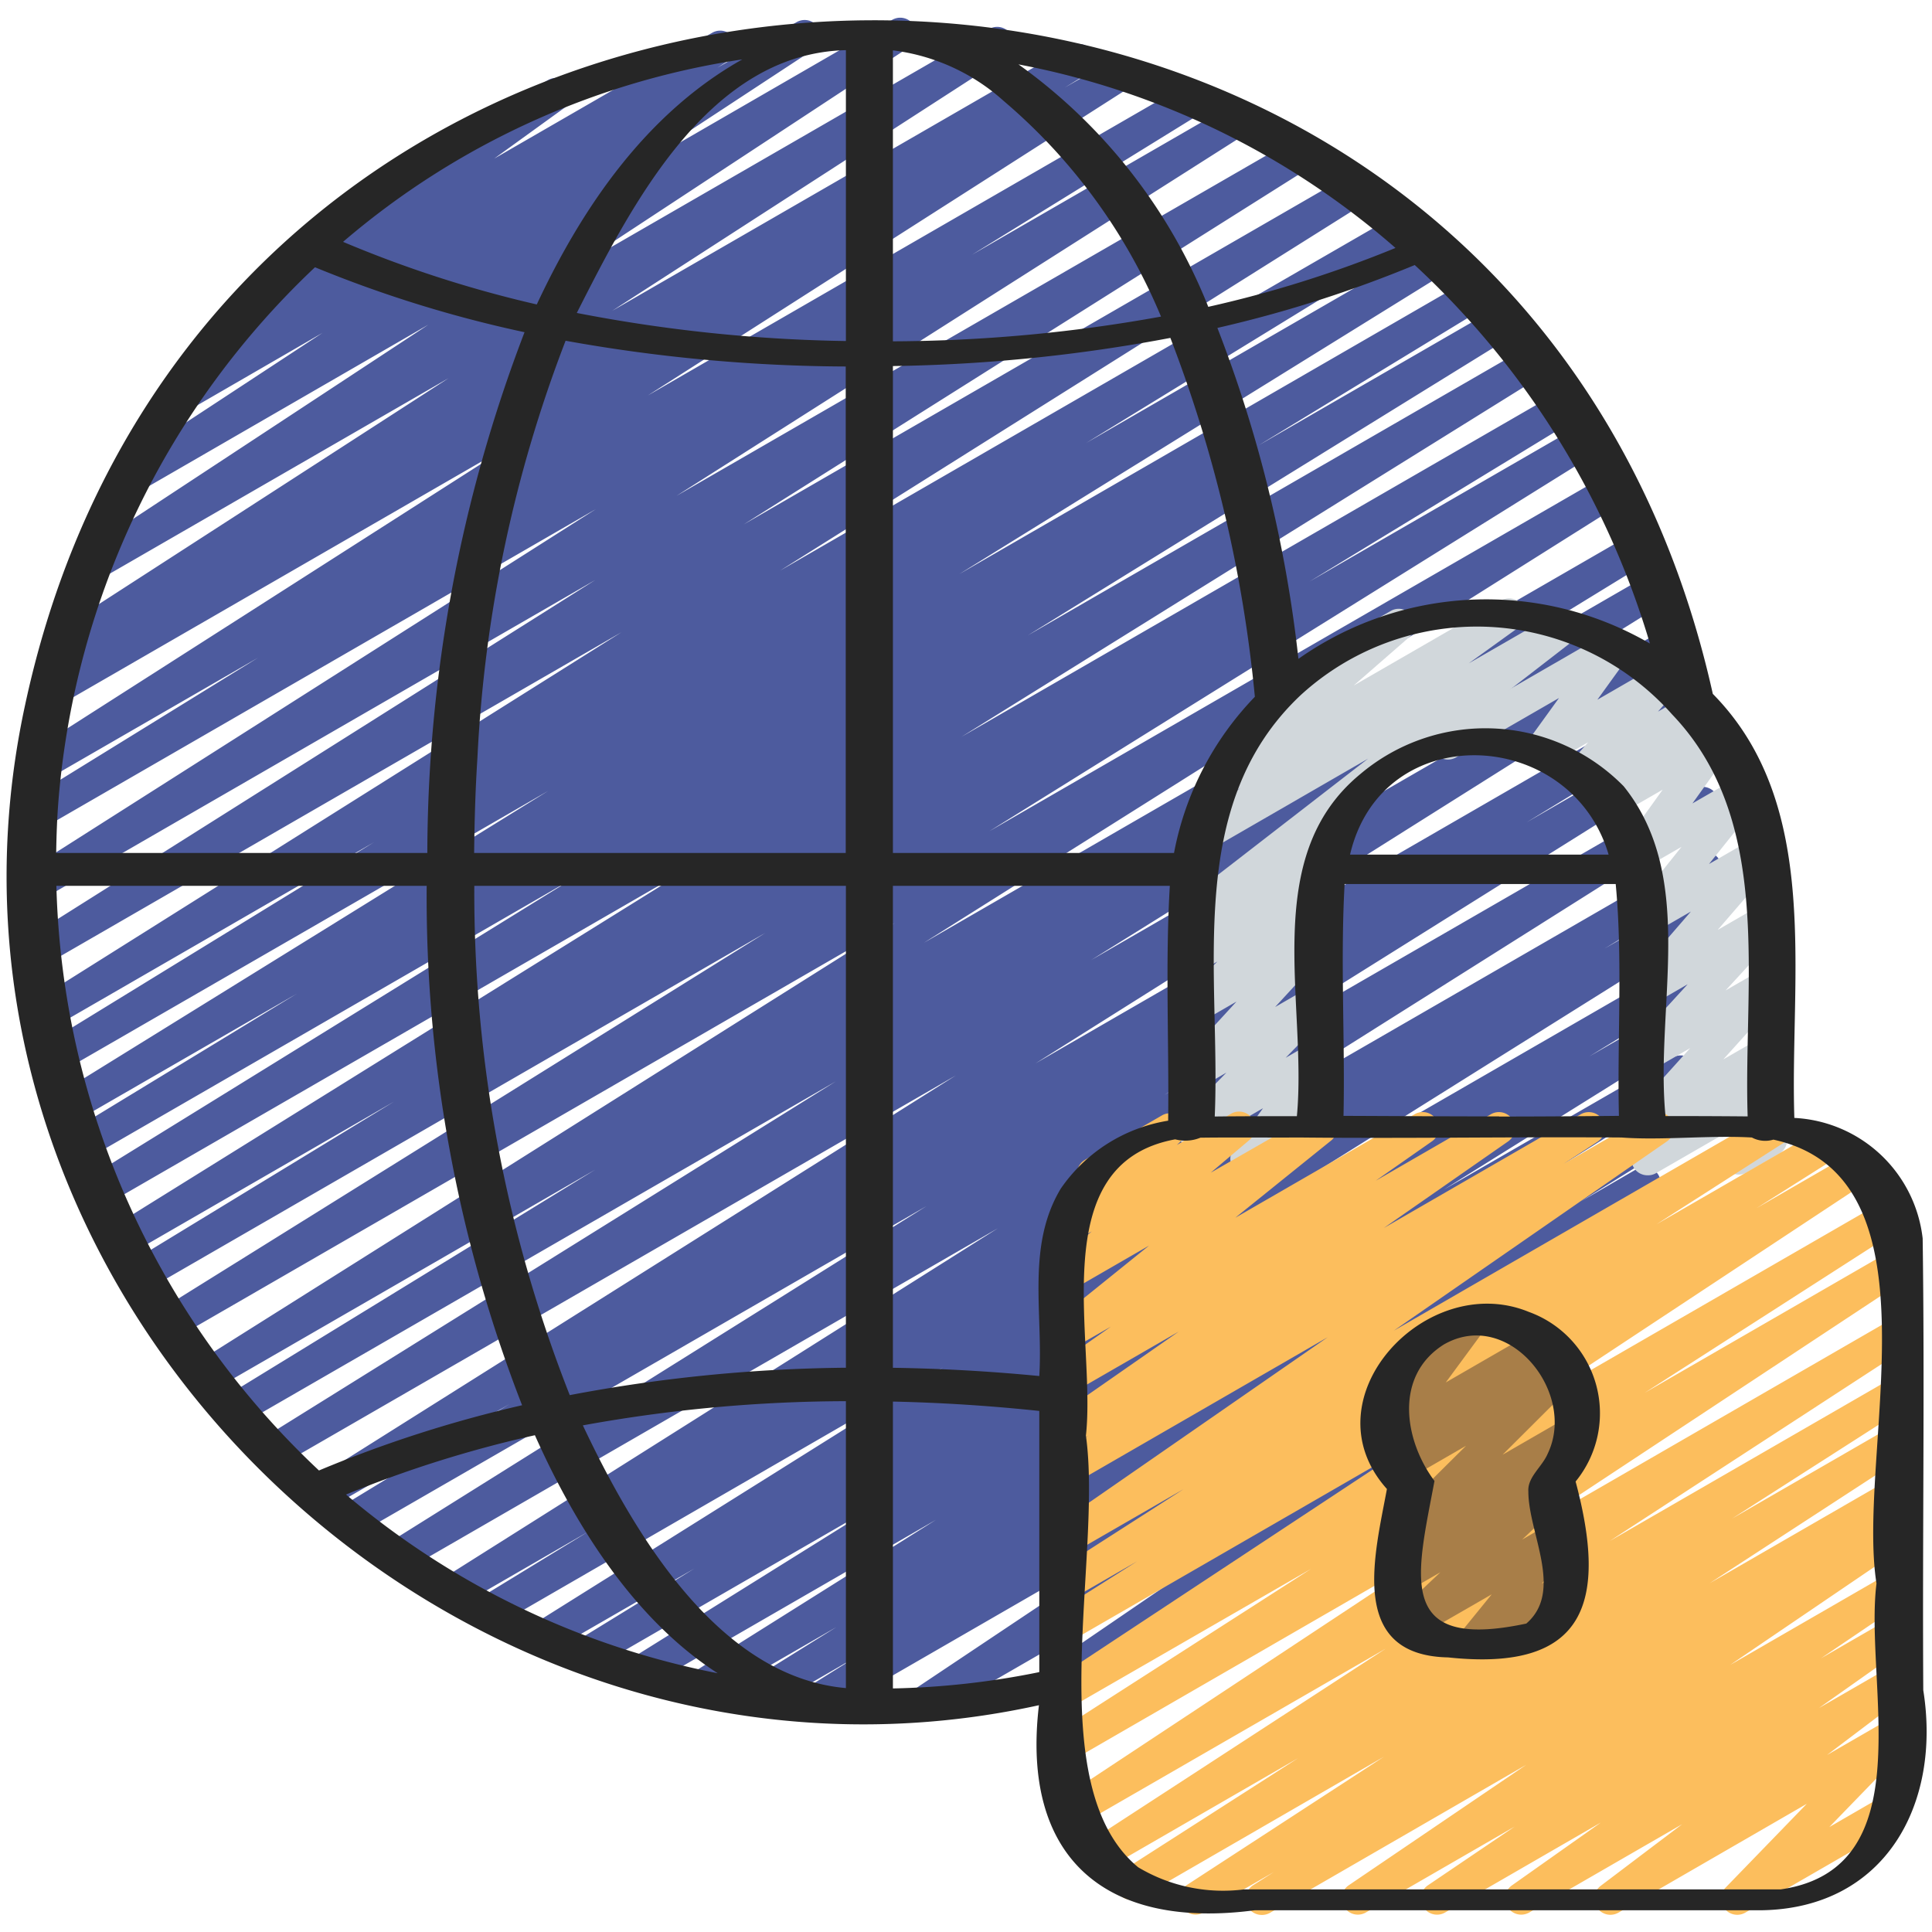
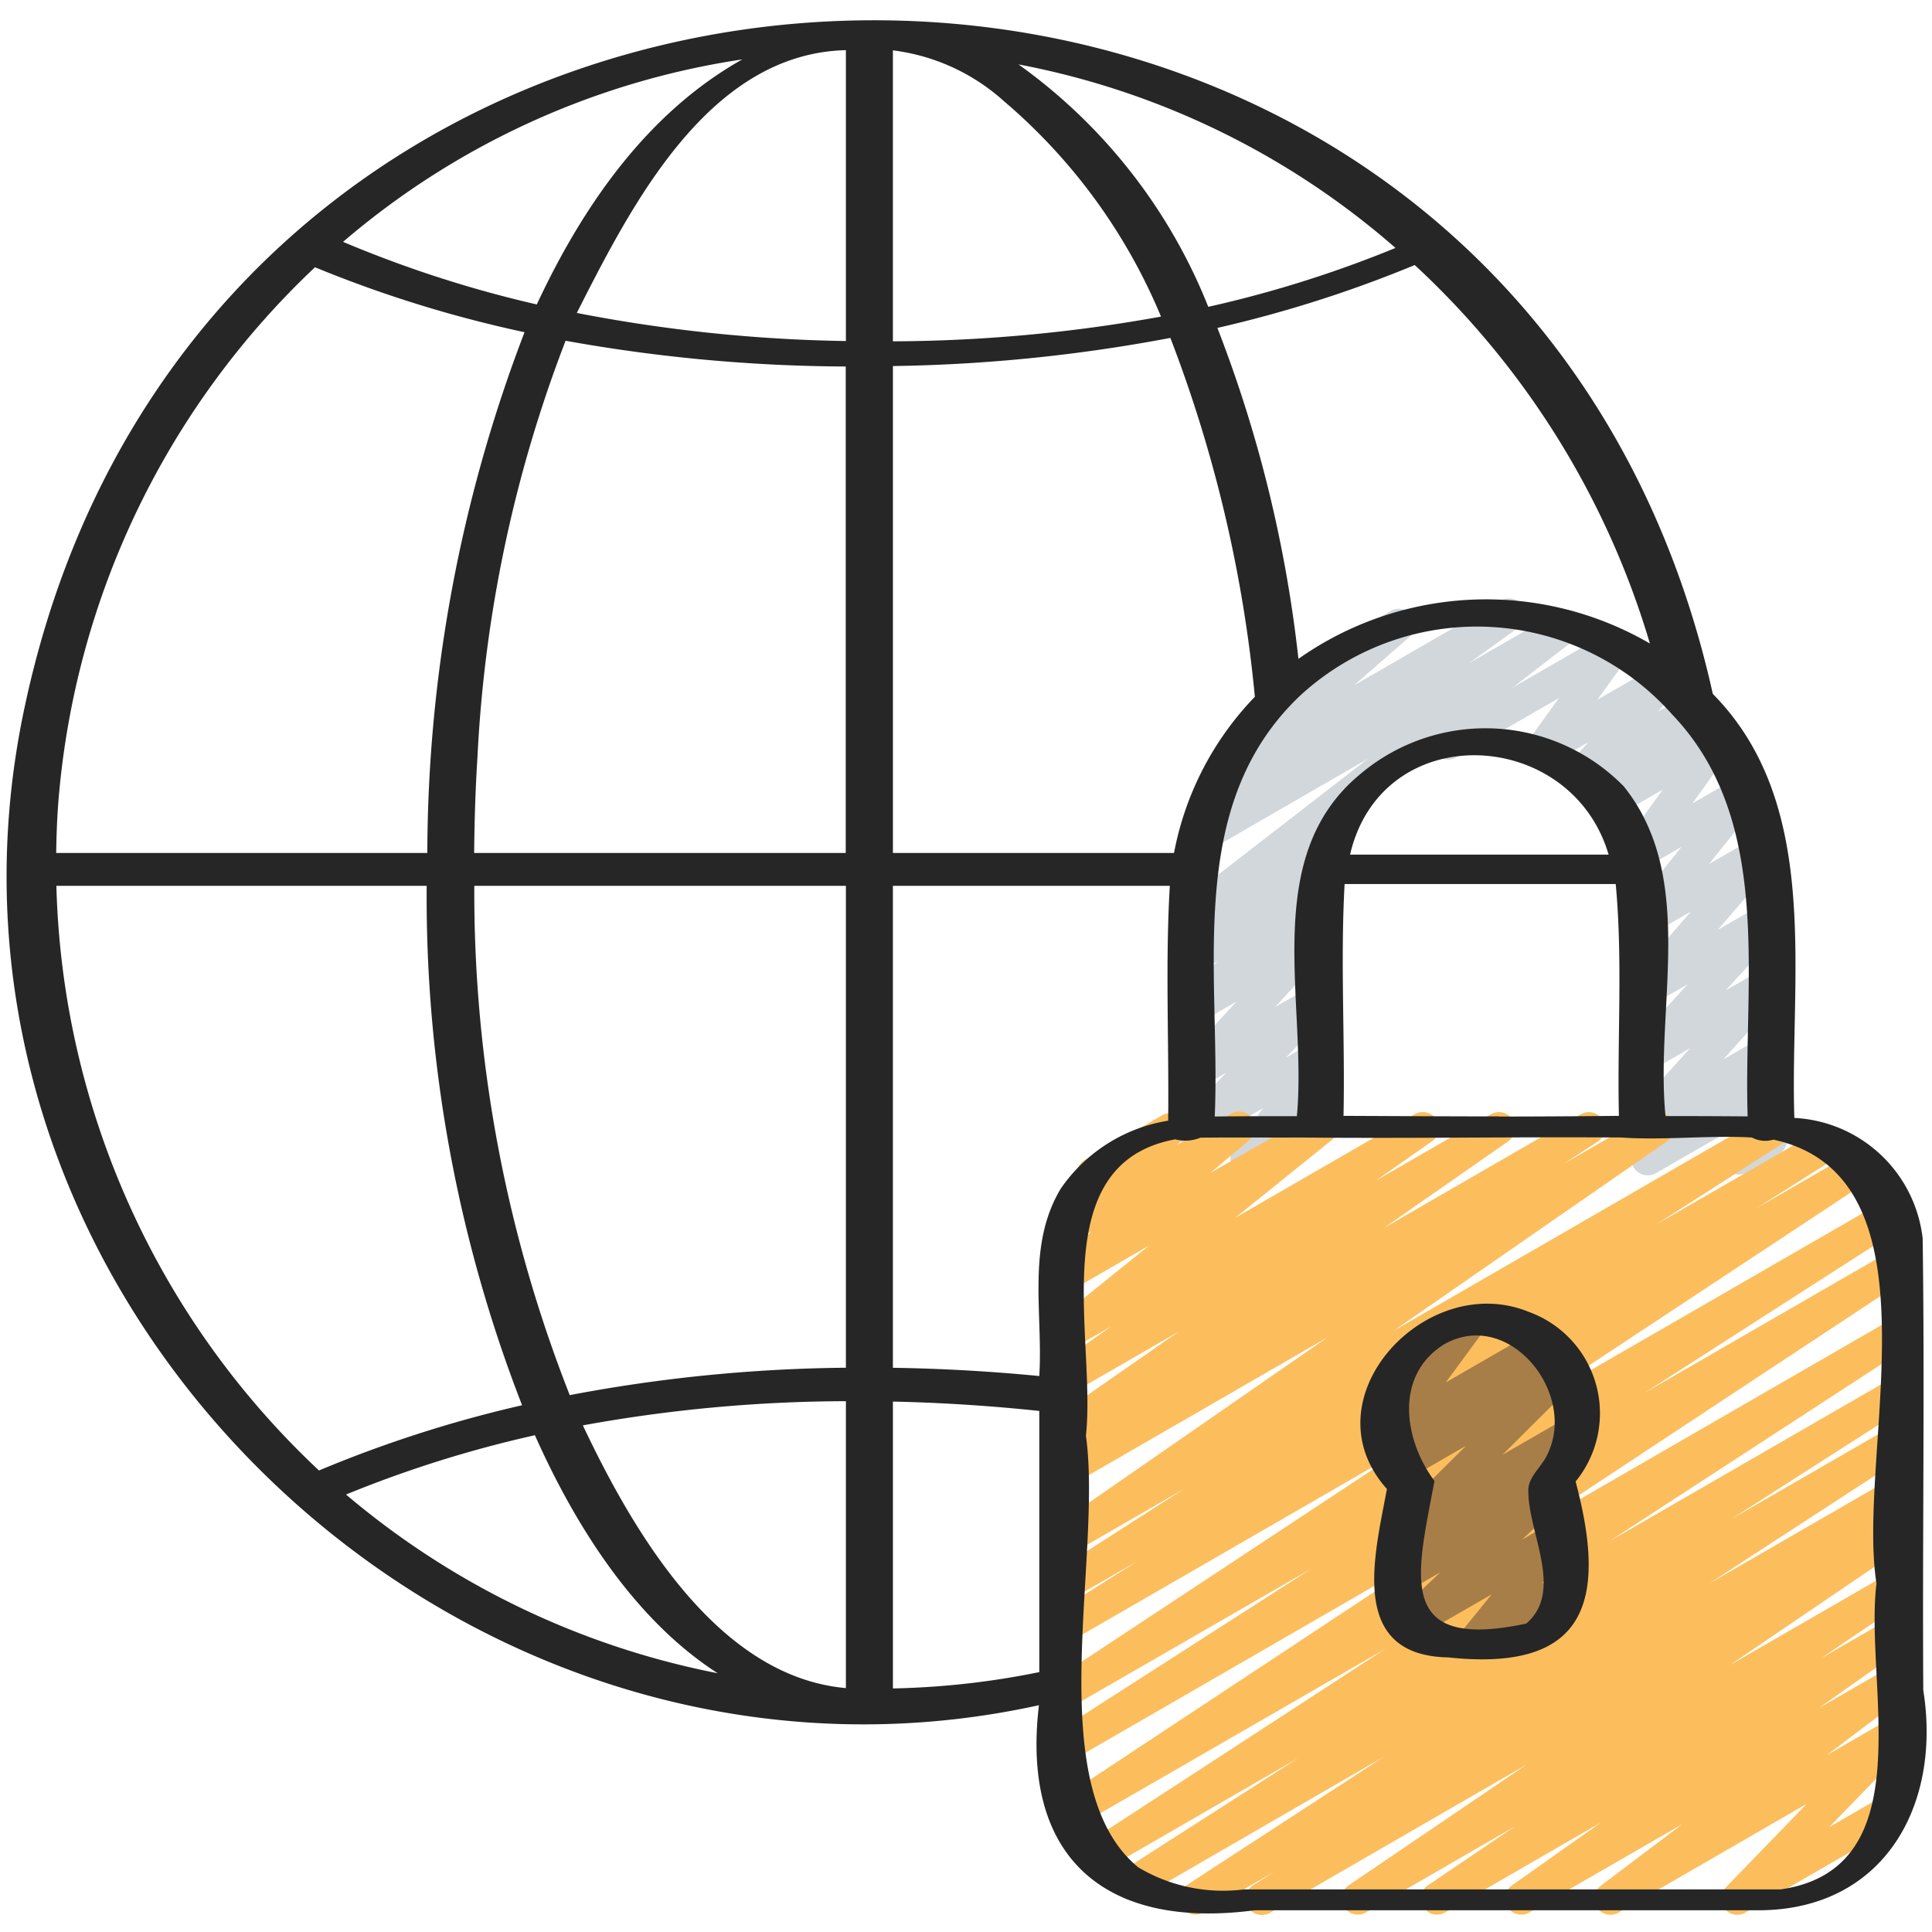
<svg xmlns="http://www.w3.org/2000/svg" id="Icons" height="512" viewBox="0 0 60 60" width="512">
-   <path d="m28.62 53.415a.5.5 0 0 1 -.277-.916l9.026-6.032-11.9 6.868a.5.5 0 0 1 -.515-.856l1.629-1.019-2.923 1.689a.5.5 0 0 1 -.514-.857l2.829-1.761-4.033 2.327a.5.5 0 0 1 -.515-.858l7.639-4.8-8.984 5.187a.5.5 0 0 1 -.515-.857l7.982-4.98-9.167 5.292a.5.5 0 0 1 -.512-.859l3.692-2.269-4.508 2.6a.5.5 0 0 1 -.516-.856l12.755-7.994-13.936 8.054a.5.5 0 0 1 -.51-.86l3.425-2.093-4.043 2.335a.5.5 0 0 1 -.516-.855l17.277-10.9-18.476 10.668a.5.5 0 0 1 -.514-.856l16.772-10.5-17.75 10.243a.5.5 0 0 1 -.509-.859l5.313-3.237-5.737 3.312a.5.5 0 0 1 -.517-.855l20.111-12.661-21.037 12.143a.5.5 0 0 1 -.515-.857l17.822-11.1-18.482 10.666a.5.5 0 0 1 -.512-.858l11.524-7.067-11.877 6.857a.5.5 0 0 1 -.516-.856l21.7-13.664-22.329 12.892a.5.5 0 0 1 -.515-.858l18.826-11.729-19.213 11.093a.5.5 0 0 1 -.51-.86l8.191-4.992-8.254 4.766a.5.5 0 0 1 -.513-.858l18.047-11.225-18.245 10.533a.5.5 0 0 1 -.512-.859l15.023-9.279-15.058 8.693a.5.5 0 0 1 -.51-.859l7-4.262-6.865 3.961a.5.5 0 0 1 -.514-.857l15.182-9.4-15.076 8.7a.5.5 0 0 1 -.511-.859l10.178-6.247-9.942 5.742a.5.5 0 0 1 -.516-.855l18.146-11.41-17.895 10.332a.5.5 0 0 1 -.516-.856l17.6-11.1-17.196 9.929a.5.5 0 0 1 -.519-.854l17.732-11.276-17.163 9.909a.5.5 0 0 1 -.513-.859l7.185-4.435-6.527 3.767a.5.5 0 0 1 -.519-.853l15.031-9.609-14.119 8.15a.5.5 0 0 1 -.512-.859l.8-.494a.5.5 0 0 1 -.471-.878l12.236-7.906-10.9 6.29a.5.5 0 0 1 -.524-.85l10.794-7.1-9.01 5.206a.5.5 0 0 1 -.524-.851l6.245-4.1-4.194 2.426a.5.5 0 0 1 -.521-.853l1.846-1.2a.5.5 0 0 1 -.251-.9l3.94-2.852a.489.489 0 0 1 -.216-.2.5.5 0 0 1 .183-.683l6.217-3.589a.5.5 0 0 1 .543.838l-2.213 1.6 6.778-3.913a.5.5 0 0 1 .521.852l-.369.239 2.47-1.421a.5.5 0 0 1 .524.85l-6.243 4.1 8.67-5.011a.5.5 0 0 1 .525.851l-10.8 7.1 13.295-7.672a.5.5 0 0 1 .521.853l-12.229 7.9 14.258-8.23a.5.5 0 0 1 .511.858l-.714.439 1.563-.9a.5.5 0 0 1 .519.854l-15.032 9.609 16.721-9.653a.5.5 0 0 1 .513.858l-7.166 4.424 8.042-4.642a.5.5 0 0 1 .518.854l-17.737 11.276 19.171-11.064a.5.5 0 0 1 .516.855l-17.595 11.093 18.763-10.83a.5.5 0 0 1 .516.856l-18.151 11.41 19.179-11.074a.5.5 0 0 1 .512.859l-10.192 6.255 10.721-6.19a.5.5 0 0 1 .514.858l-15.169 9.4 15.797-9.128a.5.5 0 0 1 .51.859l-7.014 4.273 7.323-4.228a.5.5 0 0 1 .513.859l-15.006 9.272 15.469-8.93a.5.5 0 0 1 .513.857l-18.037 11.22 18.516-10.691a.5.5 0 0 1 .51.86l-8.222 5.011 8.369-4.833a.5.5 0 0 1 .515.858l-18.823 11.727 19.151-11.056a.5.5 0 0 1 .517.855l-21.7 13.665 22.026-12.717a.5.5 0 0 1 .511.858l-11.531 7.068 11.51-6.644a.5.5 0 0 1 .515.857l-17.834 11.113 17.85-10.3a.5.5 0 0 1 .517.855l-20.1 12.657 20.054-11.582a.5.5 0 0 1 .51.86l-5.311 3.235 5.014-2.894a.5.5 0 0 1 .515.856l-16.773 10.5 16.464-9.5a.5.5 0 0 1 .516.856l-17.273 10.892 16.845-9.725a.5.5 0 0 1 .51.86l-3.405 2.08 2.864-1.653a.5.5 0 0 1 .516.856l-12.766 8 12.089-6.979a.5.5 0 0 1 .512.858l-3.684 2.265 2.962-1.71a.5.5 0 0 1 .515.856l-7.988 4.985 7.109-4.1a.5.5 0 0 1 .516.856l-7.636 4.794 6.585-3.8a.5.5 0 0 1 .515.857l-2.833 1.761 1.723-1a.5.5 0 0 1 .515.857l-1.638 1.034.388-.223a.5.5 0 0 1 .527.848l-9.021 6.029 6.8-3.925a.5.5 0 0 1 .532.846l-5.239 3.578 2.3-1.326a.5.5 0 0 1 .5.866l-13.736 7.92a.5.5 0 0 1 -.532-.845l5.234-3.575-8.583 4.955a.494.494 0 0 1 -.25.067z" fill="#4d5b9e" />
  <path d="m51.165 36.5a.5.5 0 0 1 -.331-.875l.239-.211a.514.514 0 0 1 -.431-.184.5.5 0 0 1 .017-.649l1.831-2.031-1.21.7a.5.5 0 0 1 -.619-.77l1.751-1.913-1.132.654a.5.5 0 0 1 -.628-.76l1.86-2.152-1.232.711a.5.5 0 0 1 -.64-.746l1.581-1.974-1.166.673a.5.5 0 0 1 -.657-.724l1.238-1.725-1.424.821a.5.5 0 0 1 -.617-.773l.449-.485-.689.4a.5.5 0 0 1 -.625-.762l.592-.673-1.234.712a.5.5 0 0 1 -.655-.726l.983-1.361-3.2 1.846a.5.5 0 0 1 -.5-.866l5.22-3.013a.5.5 0 0 1 .655.725l-.984 1.362 1.851-1.068a.5.5 0 0 1 .625.763l-.593.674.913-.527a.5.5 0 0 1 .617.773l-.449.484.57-.328a.5.5 0 0 1 .656.724l-1.237 1.725 1.456-.839a.5.5 0 0 1 .64.745l-1.581 1.976 1.5-.865a.5.5 0 0 1 .628.76l-1.859 2.152 1.377-.795a.5.5 0 0 1 .619.771l-1.75 1.903 1.139-.657a.5.5 0 0 1 .622.767l-1.832 2.031 1.218-.7a.5.5 0 0 1 .581.808l-.318.282a.5.5 0 0 1 .451.709l-.412.9a.5.5 0 0 1 .214.931l-1.012.584a.5.5 0 0 1 -.7-.641l.35-.76-2.467 1.423a.491.491 0 0 1 -.259.064z" fill="#d1d7db" />
  <path d="m38.7 36.487a.5.5 0 0 1 -.4-.787l.924-1.283-1.941 1.12a.5.5 0 0 1 -.607-.782l1.411-1.444-.8.464a.5.5 0 0 1 -.625-.775l1.738-1.895-1.12.647a.5.5 0 0 1 -.6-.79l1.127-1.1-.528.3a.5.5 0 0 1 -.579-.809l.573-.5a.5.5 0 0 1 -.549-.832l5.761-4.459-4.978 2.875a.5.5 0 0 1 -.542-.838l1.557-1.123-.439.253a.5.5 0 0 1 -.579-.809l2.238-1.952a.5.5 0 0 1 -.142-.921l3.591-2.074a.5.5 0 0 1 .579.809l-1.729 1.508 4.585-2.646a.5.5 0 0 1 .542.837l-1.554 1.119 2.779-1.6a.5.5 0 0 1 .555.828l-7.248 5.608a.49.49 0 0 1 .152.139.5.5 0 0 1 -.077.667l-.8.7a.508.508 0 0 1 .42.2.5.5 0 0 1 -.048.659l-1.125 1.1.5-.287a.5.5 0 0 1 .618.771l-1.74 1.889 1.128-.651a.5.5 0 0 1 .608.782l-1.408 1.445.81-.468a.5.5 0 0 1 .656.724l-.924 1.283.275-.159a.5.5 0 0 1 .5.866l-2.293 1.324a.489.489 0 0 1 -.252.067z" fill="#d1d7db" />
  <path d="m39.185 59.47a.5.5 0 0 1 -.269-.922l.644-.41-2.192 1.262a.5.5 0 0 1 -.522-.851l6.134-3.993-7.58 4.382a.5.5 0 0 1 -.52-.854l5.434-3.484-6.014 3.475a.5.5 0 0 1 -.523-.851l9.257-6.024-9.534 5.5a.5.5 0 0 1 -.525-.849l11.914-7.874-11.6 6.7a.5.5 0 0 1 -.52-.854l7.946-5.1-7.435 4.285a.5.5 0 0 1 -.525-.85l10.858-7.168-10.333 5.965a.5.5 0 0 1 -.516-.855l2.553-1.614-2.037 1.176a.5.5 0 0 1 -.519-.853l3.995-2.561-3.476 2.006a.5.5 0 0 1 -.535-.844l8.487-5.881-7.952 4.591a.5.5 0 0 1 -.523-.851l1.053-.688-.53.306a.5.5 0 0 1 -.536-.843l3.862-2.69-3.326 1.919a.5.5 0 0 1 -.537-.841l1.757-1.232-1.223.7a.5.5 0 0 1 -.563-.822l2.971-2.395-2.408 1.39a.5.5 0 0 1 -.573-.814l1.2-1.015-.527.3a.5.5 0 0 1 -.594-.8l.908-.861a.488.488 0 0 1 -.178-.18.5.5 0 0 1 .182-.683l2.377-1.372a.5.5 0 0 1 .594.8l-.116.109 1.679-.968a.5.5 0 0 1 .574.814l-1.2 1.014 3.171-1.817a.5.5 0 0 1 .564.822l-2.973 2.395 5.574-3.217a.5.5 0 0 1 .538.841l-1.754 1.228 3.585-2.069a.5.5 0 0 1 .536.842l-3.865 2.693 6.121-3.535a.5.5 0 0 1 .523.851l-1.056.69 2.672-1.541a.5.5 0 0 1 .535.843l-8.486 5.881 11.63-6.715a.5.5 0 0 1 .52.854l-3.992 2.557 5.141-2.968a.5.5 0 0 1 .517.855l-2.554 1.614 3.021-1.745a.5.5 0 0 1 .526.85l-10.86 7.174 11.265-6.5a.5.5 0 0 1 .52.854l-7.943 5.1 7.641-4.411a.5.5 0 0 1 .525.85l-11.917 7.869 11.392-6.577a.5.5 0 0 1 .522.852l-9.25 6.021 8.728-5.038a.5.5 0 0 1 .519.854l-5.446 3.486 4.927-2.844a.5.5 0 0 1 .522.852l-6.146 4 5.624-3.246a.5.5 0 0 1 .518.854l-.634.4.116-.067a.5.5 0 0 1 .531.846l-5.52 3.751 4.989-2.88a.5.5 0 0 1 .53.847l-2.7 1.828 2.173-1.254a.5.5 0 0 1 .538.841l-2.774 1.958 2.236-1.29a.5.5 0 0 1 .551.831l-2.533 1.916 1.982-1.144a.5.5 0 0 1 .608.782l-2.52 2.6 1.728-1a.5.5 0 1 1 .5.865l-4.839 2.794a.5.5 0 0 1 -.608-.781l2.519-2.6-5.851 3.381a.5.5 0 0 1 -.552-.831l2.532-1.916-4.758 2.747a.5.5 0 0 1 -.538-.84l2.773-1.96-4.848 2.8a.5.5 0 0 1 -.53-.846l2.7-1.828-4.631 2.674a.5.5 0 0 1 -.531-.845l5.523-3.749-7.961 4.6a.5.5 0 0 1 -.254.064z" fill="#fcbe5d" />
  <path d="m45.787 51.47a.5.5 0 0 1 -.388-.816l.927-1.14-2.257 1.3a.5.5 0 0 1 -.592-.8l1.254-1.185-1.112.642a.5.5 0 0 1 -.568-.819l.964-.8-.161.093a.5.5 0 0 1 -.6-.787l2.275-2.258-1.822 1.052a.5.5 0 0 1 -.571-.815l.13-.11a.5.5 0 0 1 -.58-.763l1.164-1.585a.5.5 0 0 1 -.488-.873l2.049-1.183a.5.5 0 0 1 .653.729l-1.164 1.581 2.788-1.61a.5.5 0 0 1 .572.816l-.1.086.183-.106a.5.5 0 0 1 .6.787l-2.278 2.271 2.017-1.164a.5.5 0 0 1 .66.147.5.5 0 0 1 -.092.671l-1.137.94a.5.5 0 0 1 .412.858l-1.253 1.184.9-.521a.5.5 0 0 1 .637.748l-.927 1.142.5-.287a.5.5 0 0 1 .5.865l-2.845 1.64a.49.49 0 0 1 -.25.07z" fill="#a87e48" />
  <g fill="#262626">
    <path d="m59.71 38.461a4.225 4.225 0 0 0 -3.985-3.743c-.144-4.438.87-9.718-2.532-13.169-6.27-28.177-46.393-27.722-52.415.351-3.973 18.352 13.359 35.044 31.487 31.057-.564 4.75 2.073 6.978 6.7 6.368h15.735c3.852-.057 5.594-3.3 5.029-6.834-.029-4.676.047-9.36-.019-14.03zm-5.435-3.79q-1.275-.012-2.551-.01c-.333-3.373.993-7.393-1.3-10.244a6.019 6.019 0 0 0 -8.187-.37c-3.129 2.584-1.633 7.088-1.961 10.617-.851 0-1.7 0-2.551.01.191-4.462-.963-9.656 2.661-13.079a8.1 8.1 0 0 1 11.543.592c3.171 3.313 2.208 8.281 2.346 12.484zm-7.72 0c-1.61 0-3.22-.011-4.831-.017.05-2.41-.1-4.785.034-7.2h8.419c.223 2.362.044 4.821.1 7.2-1.242.012-2.483.021-3.722.021zm-4.628-8.13c.993-4.261 6.864-3.966 8.03 0zm-8.984 10.373c-1.069 1.777-.547 3.861-.667 5.82-1.5-.146-3.022-.233-4.546-.256v-14.968h8.6c-.144 2.424-.022 4.864-.052 7.294a5.017 5.017 0 0 0 -3.335 2.11zm-18.116-13.382a41.6 41.6 0 0 1 2.738-12.95 50.047 50.047 0 0 0 8.7.8v15.108h-11.54c.01-.99.039-1.978.102-2.958zm16.35-20.391a17.686 17.686 0 0 1 4.879 6.691 47.541 47.541 0 0 1 -8.326.768v-9.036a6.307 6.307 0 0 1 3.447 1.577zm5.283 23.349h-8.73v-15.122a50.076 50.076 0 0 0 8.617-.874 42.148 42.148 0 0 1 2.624 11.145 9.518 9.518 0 0 0 -2.511 4.851zm-10.19-24.932v9.033a47.464 47.464 0 0 1 -8.357-.872c1.703-3.359 4.094-8.059 8.357-8.161zm0 25.952v14.966a48.065 48.065 0 0 0 -8.576.851 42.619 42.619 0 0 1 -2.964-15.817zm0 16.005v8.91c-3.97-.349-6.588-4.815-8.169-8.159a46.1 46.1 0 0 1 8.169-.751zm-3.981 8.449a25.379 25.379 0 0 1 -11.543-5.55 36.433 36.433 0 0 1 5.866-1.842c1.279 2.87 3.124 5.751 5.677 7.392zm28.95-31.979a10.117 10.117 0 0 0 -10.915.476 40.656 40.656 0 0 0 -2.517-10.277 38.433 38.433 0 0 0 6.129-1.953 26.114 26.114 0 0 1 7.303 11.754zm-7.901-12.285a36.051 36.051 0 0 1 -5.814 1.829 16.96 16.96 0 0 0 -5.894-7.529 24.809 24.809 0 0 1 11.708 5.7zm-20.286-5.855c-2.947 1.657-4.947 4.54-6.382 7.61a36.423 36.423 0 0 1 -6.016-1.944 24.649 24.649 0 0 1 12.398-5.666zm-21.235 23a25.631 25.631 0 0 1 7.965-16.545 38.039 38.039 0 0 0 6.508 2.017 45.43 45.43 0 0 0 -3.019 16.173h-11.526c.008-.548.028-1.097.072-1.645zm-.066 2.665h11.5a43.511 43.511 0 0 0 2.963 16.131 38.666 38.666 0 0 0 -6.308 2.026 25.8 25.8 0 0 1 -8.155-18.157zm25.979 24.926v-8.909c1.526.033 3.045.132 4.546.291v8.111a25.131 25.131 0 0 1 -4.546.507zm30.546-3.26c-.389 3.107 1.467 8.855-2.971 9.5h-16.667a5.126 5.126 0 0 1 -3.292-.687c-3.054-2.517-1.095-9.621-1.622-13.406.33-2.989-1.341-8.442 2.774-9.2a1.227 1.227 0 0 0 .781-.051c1.023-.013 2.056 0 3.08-.006 3.261.035 6.694-.024 10 0 1.248.094 2.742-.075 4.047 0a.88.88 0 0 0 .668.066c5.355 1.16 2.563 9.737 3.202 13.784z" />
    <path d="m47.478 40.742c-3.187-1.308-6.916 2.7-4.406 5.5-.379 2.052-1.221 5.167 1.9 5.23 4.319.462 4.948-1.755 3.96-5.462a3.348 3.348 0 0 0 -1.454-5.268zm-.08 9.68c-4.088.868-3.4-1.48-2.849-4.429-.939-1.256-1.262-3.262.292-4.239 2-1.147 4.14 1.489 3.223 3.394-.173.408-.63.724-.6 1.172.001 1.301 1.11 3.09-.064 4.102z" />
  </g>
</svg>